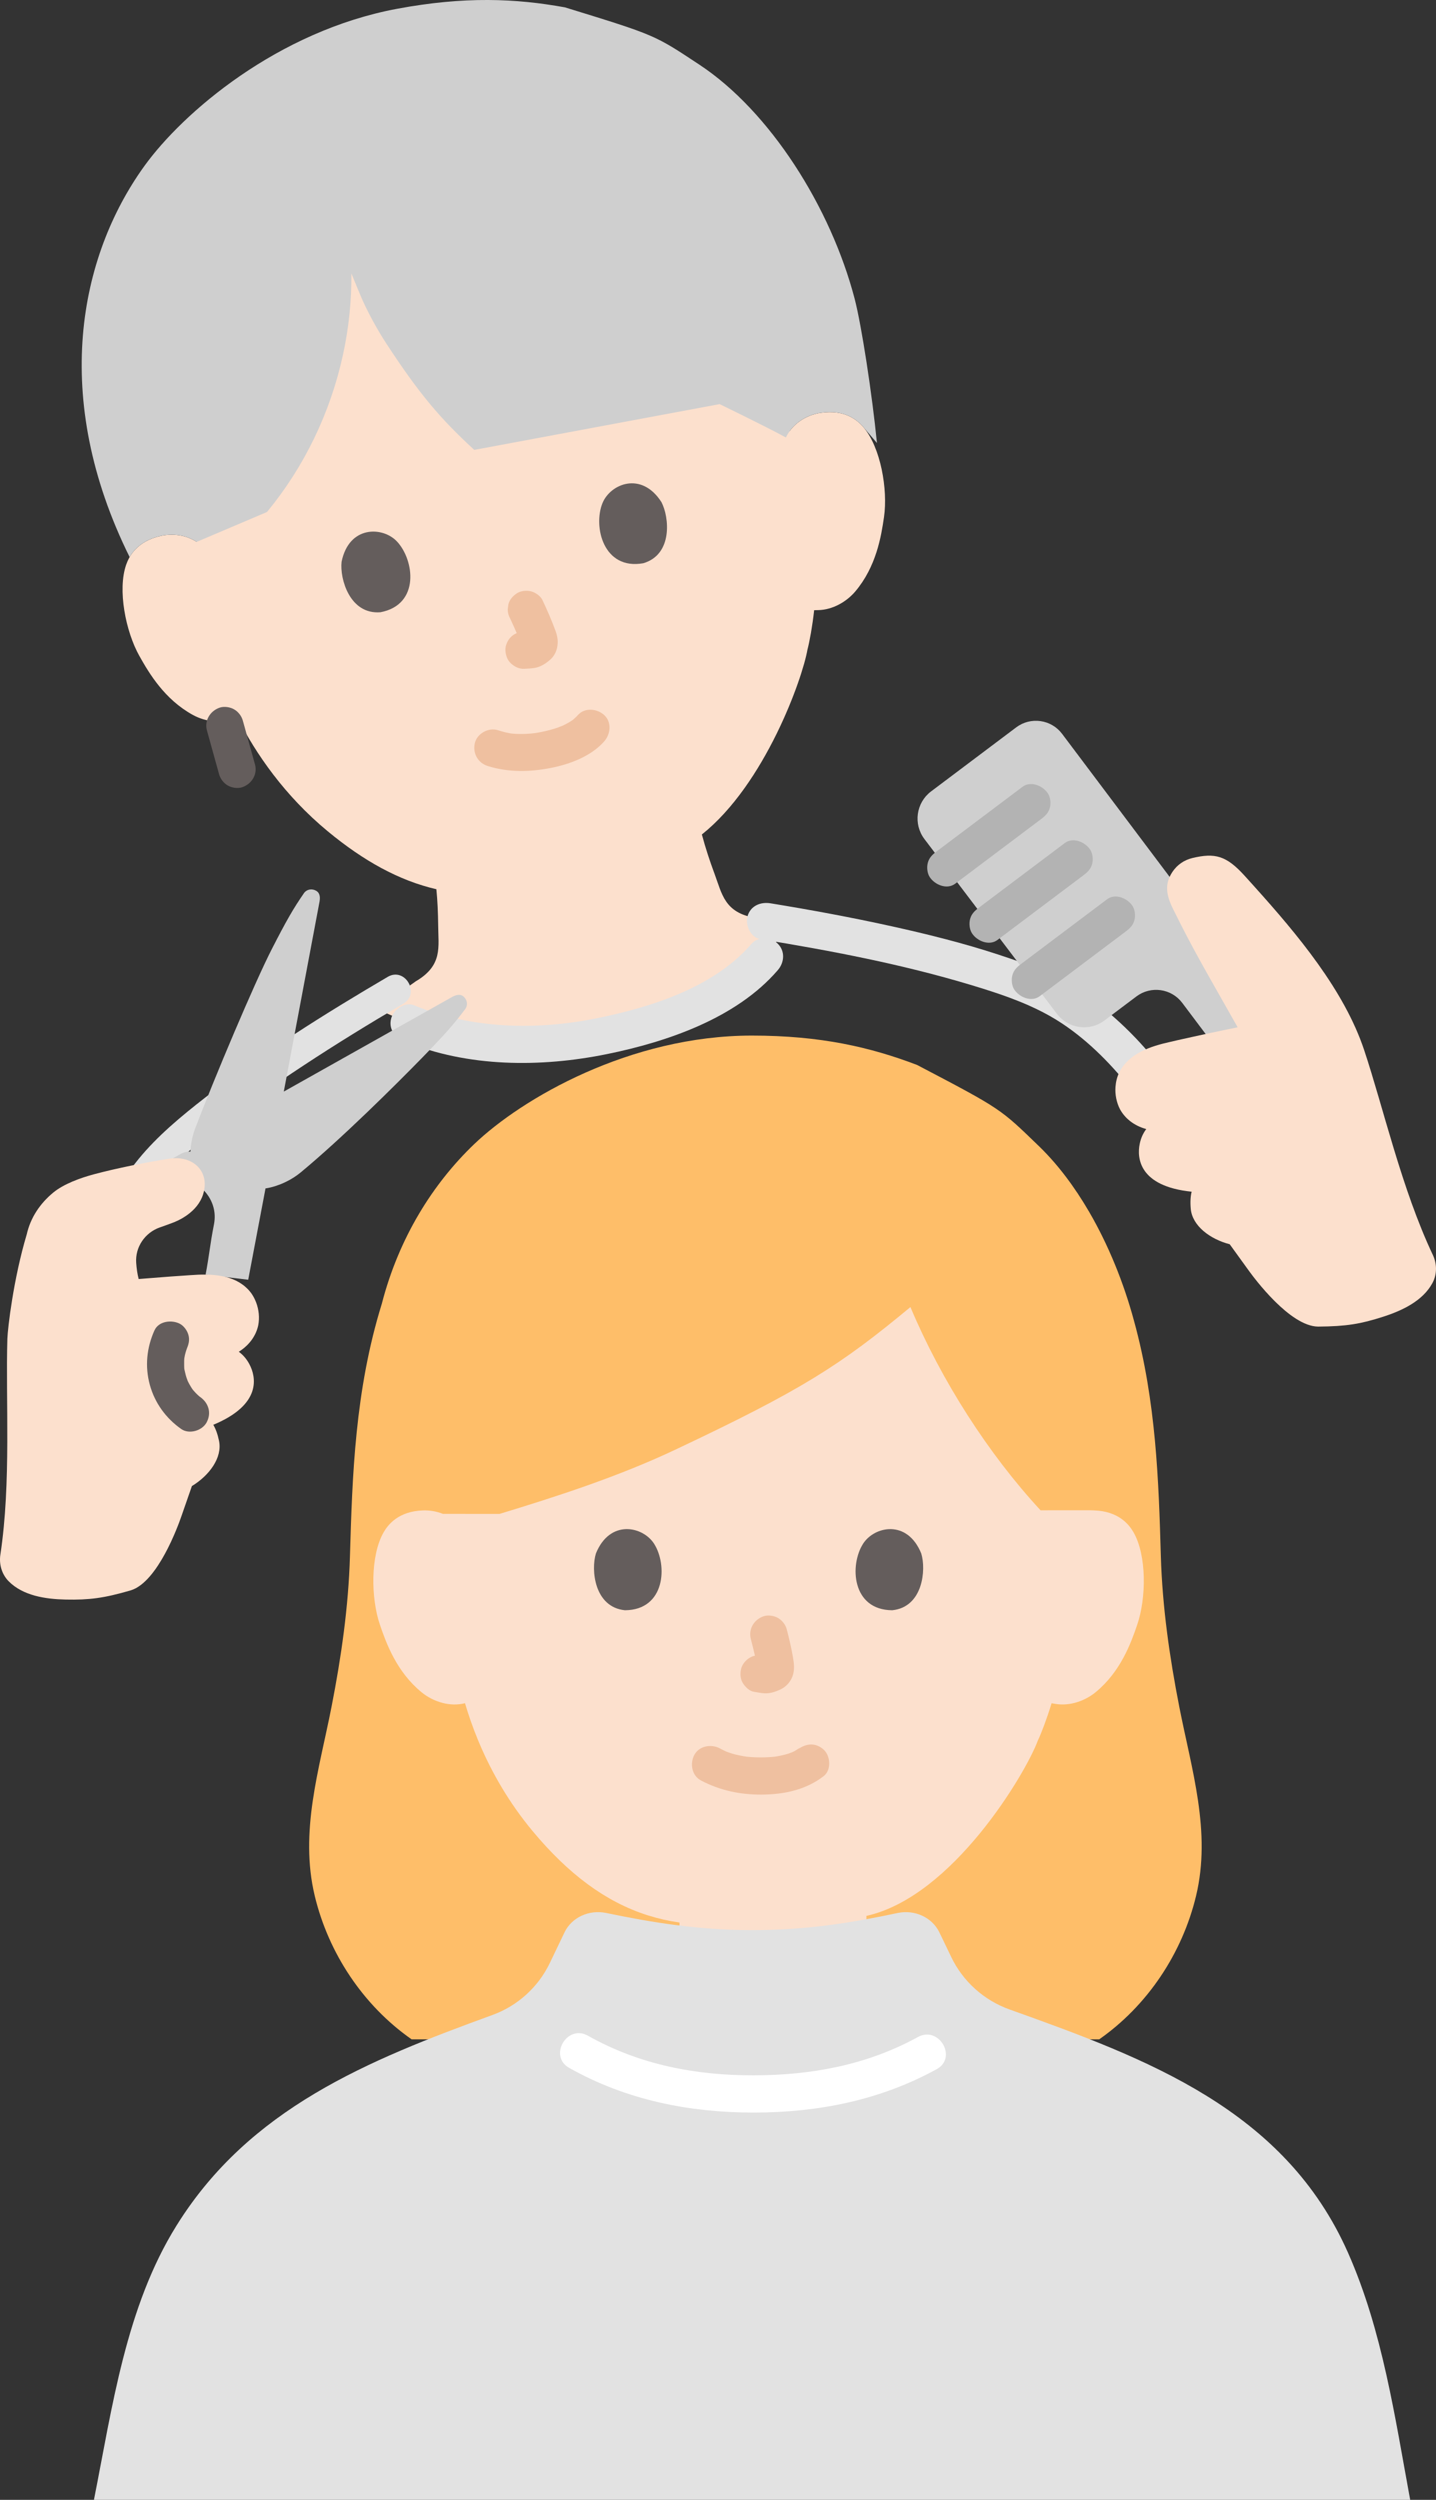
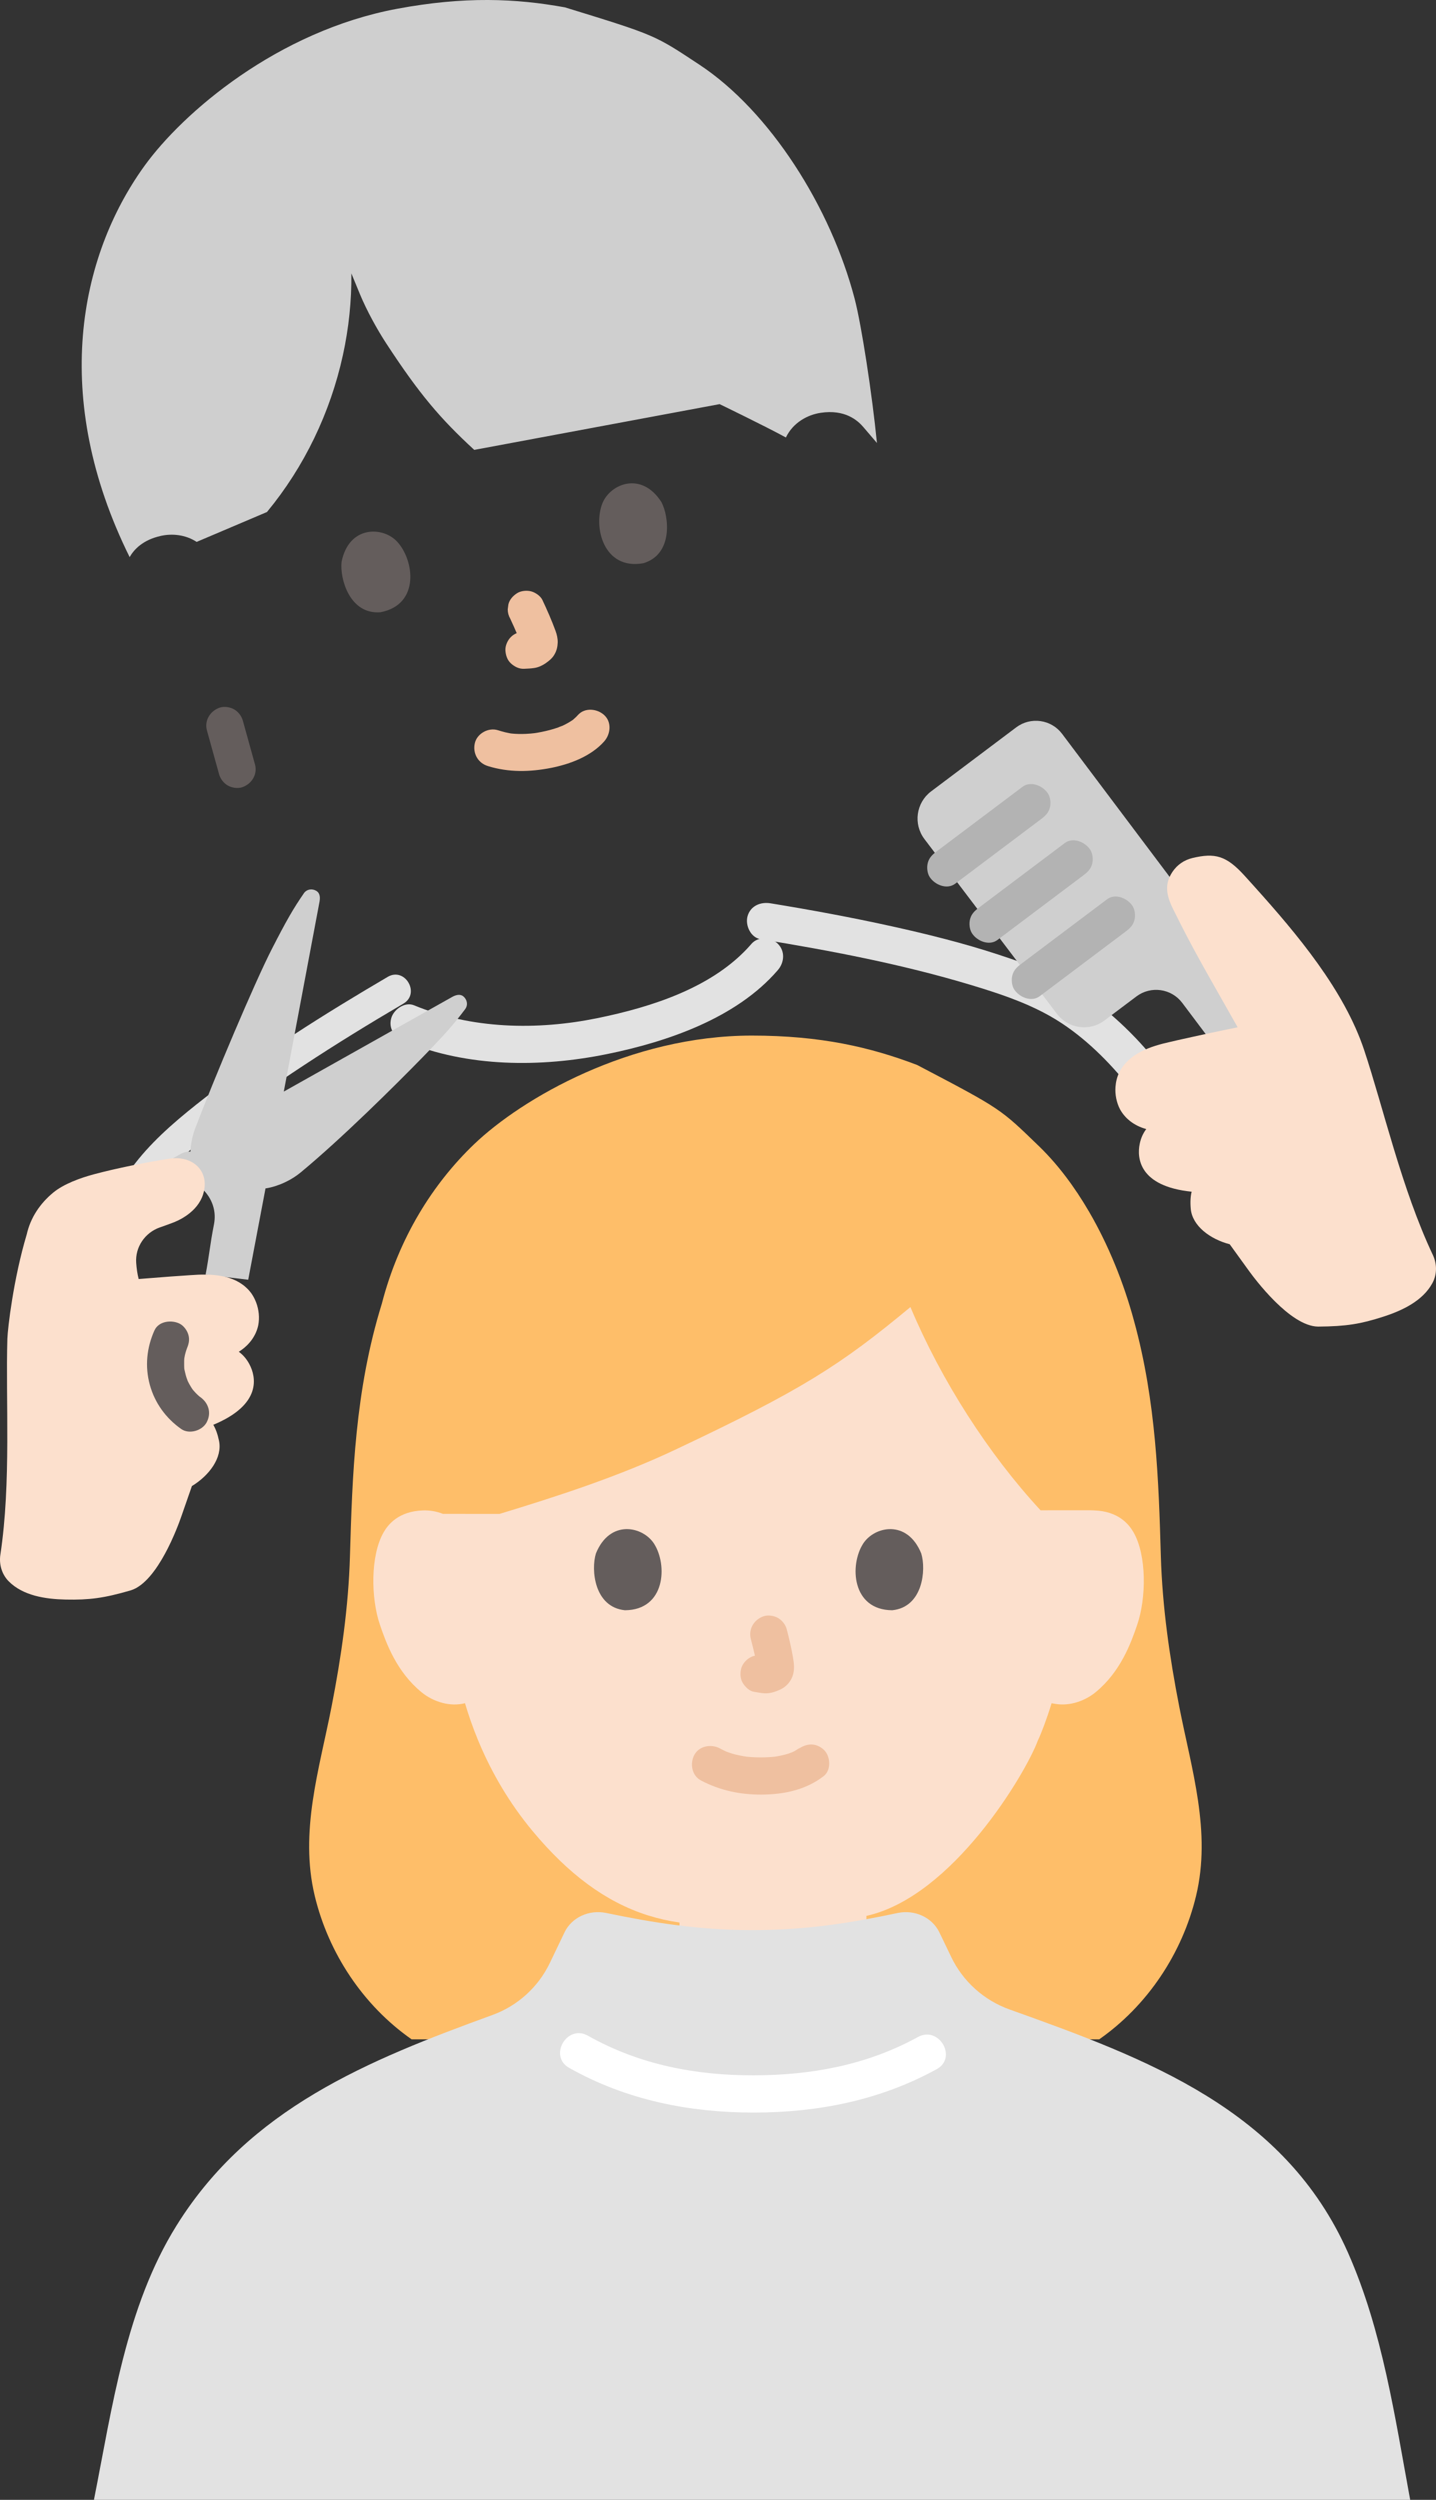
<svg xmlns="http://www.w3.org/2000/svg" id="b" width="185.261" height="322.409" viewBox="0 0 185.261 322.409">
  <rect x="0" y="0" width="185.261" height="322.409" fill="#333333" stroke="none" />
  <defs>
    <style>.d{fill:#fff;}.e{fill:#e2e2e2;}.f{fill:none;}.g{fill:#fce0cd;}.h{fill:#b3b3b3;}.i{fill:#efc0a0;}.j{fill:#645d5c;}.k{fill:#cfcfcf;}.l{fill:#febe69;}</style>
  </defs>
  <g id="c">
-     <path class="g" d="M101.854,55.629c1.014-1.417,2.594-2.173,4.027-2.388,3.118-.469,4.749.961,5.5,1.839,2.241,2.621,3.178,8.046,2.666,11.606-.363,2.521-1.005,6.395-3.699,9.588-1.11,1.316-2.906,2.382-4.808,2.414,0,0-.183.003-.503.009-.225,2.041-.594,4.07-.863,5.071-.638,3.747-5.485,17.377-13.624,23.856.458,1.709,1.003,3.382,1.626,5.05.976,2.615,1.279,5.053,5.295,5.711.103.017,1.958.504,4.197,1.095l-3.015,3.935c-4.393,5.217-13.472,8.825-21.948,10.405-7.198,1.342-16.294,1.361-23.923-1.852,0,0-1.982-.875-4.164-1.84,2.576-1.832,4.926-3.509,5.031-3.572,3.508-2.061,2.896-4.441,2.881-7.236-.023-1.615-.08-3.096-.232-4.636-4.819-1.112-9.394-3.654-13.996-7.456-5.601-4.627-9.31-10.045-11.661-14.667-1.871.871-4.131.537-5.755-.353-3.664-2.008-5.659-5.39-6.906-7.611-1.761-3.136-2.842-8.534-1.696-11.787.384-1.09,1.39-3.011,4.467-3.698,1.414-.316,3.161-.18,4.617.776,0,0-15.072-37.816,28.484-47.371,43.556-9.556,48.002,33.109,48.002,33.109Z" />
    <path class="k" d="M61.719,57.924l31.119-5.803s5.935,2.869,8.551,4.303c.929-1.936,2.812-2.932,4.492-3.184,3.118-.469,4.749.961,5.5,1.839,0,0,.741.867,1.756,2.054-.626-6.313-1.993-15.214-2.875-18.59-3.087-11.823-10.939-24.204-20.034-30.203-5.798-3.824-5.553-3.766-17.336-7.389-6.354-1.155-12.947-1.442-21.651.181-15.417,2.875-27.657,13.375-32.659,20.34-8.348,11.623-12.071,29.76-1.858,50.378.593-1.027,1.736-2.224,4.028-2.736,1.414-.316,3.161-.18,4.617.776l9.072-3.854c4.827-5.833,8.187-12.852,9.8-20.246.754-3.455,1.127-6.992,1.09-10.529.644,1.575,1.123,2.723,1.123,2.723.858,2.058,2.172,4.463,3.392,6.33,4.262,6.52,6.964,9.683,11.339,13.709l.535-.1Z" />
    <path class="e" d="M50.023,125.987c-8.129,4.767-16.154,9.805-23.595,15.603-3.026,2.358-6.055,4.859-8.503,7.833-3.027,3.676-5.25,8.166-6.769,12.66-1.703,5.038-2.255,10.346-2.507,15.631-.123,2.573,3.878,2.567,4,0,.424-8.895,2.261-17.988,7.867-25.172,2.199-2.818,5.085-5.223,7.887-7.452,3.473-2.763,7.138-5.291,10.844-7.729,4.191-2.758,8.468-5.383,12.795-7.921,2.219-1.301.209-4.76-2.019-3.454h0Z" />
    <path class="i" d="M62.933,98.798c2.685.835,5.439.779,8.182.234,2.442-.485,5.137-1.496,6.834-3.414.831-.94.995-2.481,0-3.394-.91-.835-2.506-1.004-3.394,0-.202.229-.43.422-.652.629-.295.274.511-.354.153-.117-.08.053-.157.112-.237.166-.196.132-.397.255-.603.37-.237.133-.48.251-.726.367-.376.178-.118-.039.045-.015-.083-.012-.416.158-.497.187-.716.253-1.453.444-2.197.593-.196.039-.393.075-.59.108-.172.029-.526.077-.162.031-.411.052-.824.087-1.237.106-.62.029-1.243.018-1.861-.044-.097-.01-.538-.056-.101-.008.424.047.027,0-.071-.018-.21-.037-.418-.081-.626-.131-.331-.08-.657-.177-.982-.278-1.199-.373-2.671.441-2.952,1.676-.297,1.303.392,2.553,1.676,2.952h0Z" />
    <path class="i" d="M65.829,79.798c.323.684.629,1.377.924,2.074l-.242-.573c.261.619.591,1.281.709,1.946l-.086-.638c.016.117.02.228.008.345l.086-.638c-.012.066-.028.123-.052.186l.242-.573c-.017.039-.039.076-.064.111l.375-.486c-.053.064-.106.109-.171.162l.486-.375c-.162.123-.327.227-.513.308l.573-.242c-.147.057-.292.095-.448.117l.638-.086c-.23.025-.46.008-.69.019-.634.032-1.24.246-1.697.703-.416.416-.73,1.099-.703,1.697.028.621.232,1.264.703,1.697.456.419,1.059.735,1.697.703.459-.023.861-.032,1.329-.105.518-.081,1.029-.307,1.457-.608.472-.332.85-.632,1.145-1.136.273-.467.398-.983.416-1.521.018-.529-.107-1.054-.288-1.546-.497-1.346-1.075-2.667-1.687-3.964-.244-.516-.903-.957-1.434-1.103-.574-.158-1.339-.087-1.849.242-.512.33-.964.822-1.103,1.434l-.086.638c.001.433.111.837.328,1.211h0Z" />
    <path class="j" d="M44.069,72.453c-.25,2.176,1.046,6.833,5.02,6.509,5.147-.992,4.354-6.766,2.118-9.134-1.831-1.939-6.178-2.076-7.138,2.625Z" />
    <path class="j" d="M85.334,64.758c1.017,1.94,1.487,6.751-2.336,7.881-5.159.93-6.501-4.743-5.268-7.757,1.009-2.468,5.015-4.163,7.604-.124Z" />
    <path class="e" d="M98.117,121.129c9.1,1.484,18.222,3.224,27.06,5.88,3.552,1.068,7.078,2.223,10.295,4.042,3.758,2.126,7.09,5.309,9.807,8.637,3.03,3.71,5.167,8.067,7.093,12.423.524,1.186,2.255,1.463,3.284.861,1.222-.715,1.387-2.093.861-3.284-1.775-4.015-3.735-7.958-6.364-11.492-3.021-4.061-6.715-7.643-10.923-10.47-3.139-2.109-6.851-3.436-10.422-4.607-4.504-1.478-9.116-2.628-13.743-3.65-5.193-1.147-10.425-2.114-15.673-2.97-1.278-.208-2.583.332-2.952,1.676-.315,1.146.39,2.742,1.676,2.952h0Z" />
    <path class="e" d="M52.146,134.284c8.209,3.386,17.614,3.411,26.21,1.654,7.766-1.587,16.663-4.627,21.995-10.824.845-.982.965-2.429,0-3.394-.865-.865-2.545-.987-3.394,0-4.828,5.611-12.864,8.156-19.877,9.59-7.81,1.597-16.223,1.413-23.658-1.654-1.199-.494-2.639.535-2.952,1.676-.379,1.378.473,2.456,1.676,2.952h0Z" />
    <path class="j" d="M26.698,94.208c.523,1.885,1.046,3.77,1.569,5.655.162.582.581,1.129,1.103,1.434.514.301,1.273.429,1.849.242,1.235-.4,2.036-1.656,1.676-2.952-.523-1.885-1.046-3.77-1.569-5.655-.162-.582-.581-1.129-1.103-1.434-.514-.301-1.273-.429-1.849-.242-1.235.4-2.036,1.656-1.676,2.952h0Z" />
    <path class="k" d="M142.489,131.612l4.119-3.098c1.867-1.404,4.515-1.033,5.919.834,3.897,5.181,11.329,15.064,15.427,20.513,1.354,1.8,3.932,2.162,5.732.808l.096-.072c1.885-1.417,2.26-4.071.855-5.939l-37.61-50.009c-1.405-1.868-4.058-2.244-5.926-.839l-10.977,8.255c-1.941,1.46-2.326,4.22-.858,6.155l17.092,22.537c1.459,1.924,4.2,2.306,6.13.855Z" />
    <path class="h" d="M131.914,101.477c-3.703,2.785-7.407,5.57-11.11,8.355-.519.391-.923.783-1.103,1.434-.158.574-.087,1.339.242,1.849.638.989,2.211,1.668,3.284.861,3.703-2.785,7.407-5.57,11.11-8.355.519-.391.923-.783,1.103-1.434.158-.574.087-1.339-.242-1.849-.638-.989-2.211-1.668-3.284-.861h0Z" />
    <path class="h" d="M137.368,108.73c-3.703,2.785-7.407,5.57-11.11,8.355-.519.391-.923.783-1.103,1.434-.158.574-.087,1.339.242,1.849.638.989,2.211,1.668,3.284.861,3.703-2.785,7.407-5.57,11.11-8.355.519-.391.923-.783,1.103-1.434.158-.574.087-1.339-.242-1.849-.638-.989-2.211-1.668-3.284-.861h0Z" />
    <path class="h" d="M142.823,115.982c-3.703,2.785-7.407,5.57-11.11,8.355-.519.391-.923.783-1.103,1.434-.158.574-.087,1.339.242,1.849.638.989,2.211,1.668,3.284.861,3.703-2.785,7.407-5.57,11.11-8.355.519-.391.923-.783,1.103-1.434.158-.574.087-1.339-.242-1.849-.638-.989-2.211-1.668-3.284-.861h0Z" />
    <path class="g" d="M161.882,114.397c-.442-.491-.879-.975-1.312-1.451-2.359-2.6-3.828-2.981-6.734-2.285-1.066.255-1.959.869-2.571,1.777-1.065,1.581-.791,3.031.049,4.742,2.586,5.267,4.478,8.442,7.418,13.652l.938,1.661c-.706.144-1.412.288-1.412.288-2.215.452-6.929,1.497-7.202,1.574-2.65.579-5.452,1.515-6.662,3.971-.282.558-.438,1.213-.483,1.854-.07.997.129,2.002.579,2.876.59,1.082,1.677,2.085,3.392,2.563-.403.528-.694,1.156-.85,1.928-.362,1.789-.095,5.452,6.705,6.149-.141.559-.195,1.284-.116,2.195.193,2.22,2.51,3.929,5.027,4.582,1.342,1.854,2.438,3.372,2.438,3.372.739,1.024,5.318,7.198,8.951,7.248,3.691-.025,5.533-.348,8.413-1.274,2.485-.799,5.122-2.055,6.355-4.349.6-1.116.594-2.463.054-3.606-4.04-8.551-6.368-18.93-8.865-26.431-2.57-7.72-8.619-14.927-14.113-21.035Z" />
    <path class="k" d="M59.92,128.643c-.402-.466-.936-.402-1.529-.097-8.388,4.71-15.113,8.488-21.778,12.237,1.419-7.52,2.845-15.099,4.619-24.547.107-.669-.012-1.186-.588-1.423-.685-.276-1.214.051-1.434.384-1.319,1.919-2.178,3.363-4.167,7.254-2.231,4.365-7.365,16.531-9.857,23.065-.53,1.367-.806,3.229-.506,4.916.06.299.13.584.2.87.283.89.851,1.631,1.487,2.304.555.594.959,1.316,1.163,2.071.193.688.221,1.415.09,2.145-.559,2.857-.607,4.007-1.098,6.578l5.5.65c.804-4.242,1.536-8.103,2.232-11.779h.007c1.703-.264,3.373-1.105,4.503-2.038,5.392-4.46,12.286-11.322,15.71-14.826,3.052-3.133,4.149-4.405,5.544-6.266.249-.328.388-.926-.097-1.497Z" />
    <path class="k" d="M23.289,148.837c-2.719,1.531-5.442,3.057-8.163,4.586-1.095.615-1.555,2.207-.861,3.284.714,1.108,2.112,1.519,3.284.861,2.721-1.529,5.443-3.054,8.163-4.586,1.095-.616,1.556-2.206.861-3.284-.714-1.107-2.113-1.52-3.284-.861h0Z" />
    <path class="g" d="M.953,172.65c.04-1.315.78-7.718,2.494-13.442.489-2.166,1.716-3.994,3.43-5.405,1.358-1.118,3.508-1.888,5.207-2.345,2.973-.8,6.93-1.581,9.771-2.02,2.705-.418,4.758,1.216,4.543,3.629-.238,2.669-2.652,4.047-3.944,4.567-.438.176-1.119.417-1.838.67-1.919.674-3.188,2.536-3.046,4.565.048.683.141,1.391.321,2.089,2.421-.205,6.386-.494,6.642-.498,2.705-.206,5.657-.113,7.522,1.891.43.454.768,1.037.995,1.638.353.935.451,1.955.271,2.921-.254,1.205-1.008,2.479-2.513,3.429.537.39.996.908,1.367,1.603.86,1.61,1.656,5.196-4.658,7.815.296.495.555,1.174.741,2.07.452,2.182-1.276,4.484-3.5,5.832-.754,2.161-1.368,3.93-1.368,3.93-.414,1.194-3.028,8.422-6.494,9.512-3.543,1.035-5.4,1.255-8.425,1.195-2.61-.052-5.496-.498-7.336-2.342-.895-.897-1.276-2.189-1.087-3.439,1.415-9.351.667-19.962.905-27.864h0Z" />
    <path class="j" d="M25.801,180.157c-.077-.054-.398-.294-.069-.042.339.26-.007-.013-.057-.057-.146-.127-.286-.26-.42-.398s-.26-.284-.387-.43c-.303-.348.251.357.099.131-.06-.089-.125-.174-.185-.263-.227-.339-.427-.696-.599-1.066-.077-.165-.14-.474.063.158-.026-.082-.063-.161-.092-.242-.073-.202-.139-.408-.196-.616-.051-.187-.096-.376-.134-.566-.021-.106-.039-.212-.057-.318-.064-.366.04.254.034.254-.049.002-.045-1.123-.041-1.223.005-.107.011-.214.021-.321.009-.101.059-.501.001-.064-.059.447.042-.18.072-.313.048-.209.105-.416.172-.619.027-.082.057-.162.085-.243.155-.458-.242.538-.044.096.272-.607.426-1.182.242-1.849-.153-.557-.584-1.16-1.103-1.434-1.047-.553-2.736-.362-3.284.861-.999,2.229-1.244,4.642-.592,7.015.642,2.338,2.075,4.306,4.049,5.692,1.031.723,2.712.22,3.284-.861.65-1.23.239-2.512-.861-3.284h0Z" />
    <path class="l" d="M140.514,156.296c-1.899-3.263-4.089-6.171-6.507-8.503-4.997-4.821-4.769-4.72-15.688-10.442-6.035-2.301-12.463-3.791-21.318-3.791-15.682,0-29.64,8.079-35.834,14.009-5.291,5.066-9.704,12.031-11.912,20.593-3.462,11.156-3.805,22.215-4.106,32.538-.191,6.532-1.122,13.016-2.376,19.421-1.587,8.105-4.151,16.122-2.166,24.394,1.773,7.389,6.253,14.14,12.494,18.5h88.711c6.241-4.36,10.721-11.111,12.494-18.5,1.985-8.272-.579-16.289-2.166-24.394-1.254-6.405-2.185-12.889-2.376-19.421-.281-9.637-.599-19.915-3.454-30.315-1.342-4.978-3.322-9.836-5.797-14.09Z" />
    <path class="f" d="M119.766,137.92c-6.465-2.621-13.199-4.36-22.764-4.36-15.682,0-29.64,8.079-35.834,14.009-10.275,9.837-17.239,26.839-11.172,48.788" />
    <path class="f" d="M147.566,200.152c.554-6.332.85-15.48.6-18.996-.868-12.188-6.317-25.799-14.158-33.364-3.122-3.012-4.205-4.103-7.239-5.891" />
    <path class="g" d="M83.6,247.032c-5.55-1.756-10.333-5.424-14.834-10.811-3.091-3.699-5.299-7.588-6.862-11.24-.086-.202-.171-.403-.254-.604-.675-1.638-1.221-3.222-1.66-4.714-.948.245-1.934.206-2.86-.028-1.026-.259-1.979-.756-2.732-1.372-3.234-2.646-4.575-6.336-5.394-8.748-1.156-3.406-1.229-8.911.493-11.898.577-1.001,1.918-2.705,5.069-2.816.823-.029,1.725.105,2.58.447.265,0,.527,0,.781,0l6.529.002c7.146-2.179,15.178-4.746,22.649-8.273,16.371-7.728,21.292-10.888,30.352-18.402,3.964,9.439,10.066,18.954,16.788,26.211,1.449-.004,2.635-.005,2.635-.005.539,0,1.01,0,1.01,0h2.752l.521.018c3.151.111,4.492,1.816,5.069,2.816,1.723,2.987,1.65,8.492.493,11.898-.819,2.412-2.16,6.102-5.394,8.748-1.332,1.09-3.294,1.809-5.169,1.492,0,0-.18-.03-.496-.084-.595,1.966-1.33,3.892-1.778,4.827-1.515,4.113-10.94,20.117-22.108,22.599,0,0,0,.551,0,1.428-4.6.841-9.265,1.402-14.768,1.402-3.26,0-6.344-.221-9.35-.592.002-.847.002-1.381.002-1.381-1.403-.199-2.756-.507-4.067-.922Z" />
    <path class="i" d="M90.432,229.628c2.446,1.292,5.078,1.842,7.845,1.824,2.87-.019,5.708-.609,7.999-2.394.995-.775.875-2.591,0-3.394-1.055-.969-2.332-.827-3.394,0,.813-.633-.143.058-.408.197-.211.111-.778.267-.074.058-.22.065-.432.166-.651.237-.596.192-1.205.314-1.822.416.345-.057.195-.025-.063,0-.179.018-.358.033-.537.044-.431.028-.863.039-1.295.036-.387-.002-.774-.016-1.16-.042-.177-.012-.354-.026-.531-.044-.102-.01-.752-.131-.146-.013-.573-.112-1.141-.21-1.702-.378-.239-.071-.471-.157-.706-.237-.573-.196.451.221-.067-.023-.292-.138-.58-.281-.865-.432-1.11-.586-2.66-.318-3.284.861-.586,1.109-.324,2.658.861,3.284h0Z" />
    <path class="i" d="M96.867,211.393c.333,1.269.652,2.558.843,3.858l-.086-.638c.023.178.033.354.014.532l.086-.638c-.013.083-.031.16-.059.239l.242-.573c-.025.056-.05.103-.085.154l.375-.486c-.04.048-.077.085-.126.124l.486-.375c-.098.063-.2.113-.305.162l.573-.242c-.168.07-.335.122-.515.15l.638-.086c-.162.019-.321.018-.483,0l.638.086c-.182-.025-.361-.07-.543-.094-.319-.1-.638-.114-.957-.043-.319.014-.617.109-.892.285-.498.291-.973.862-1.103,1.434-.14.614-.11,1.304.242,1.849.312.484.835,1.022,1.434,1.103.452.061.891.175,1.352.195.725.032,1.394-.194,2.04-.492.807-.372,1.441-1.122,1.655-1.99.183-.739.107-1.355-.018-2.096-.21-1.243-.497-2.474-.817-3.693-.152-.579-.588-1.133-1.103-1.434s-1.273-.429-1.849-.242c-1.25.404-2.018,1.651-1.676,2.952h0Z" />
    <path class="j" d="M76.878,200.357c-.644,2.093-.224,6.909,3.742,7.319,5.242-.031,5.521-5.854,3.756-8.591-1.445-2.241-5.693-3.174-7.498,1.272Z" />
    <path class="j" d="M118.854,200.357c.644,2.093.225,6.909-3.741,7.319-5.242-.032-5.521-5.854-3.757-8.591,1.445-2.241,5.693-3.173,7.498,1.272Z" />
    <path class="e" d="M181.93,322.409c-1.98-10.73-3.58-21.85-8.02-31.87-8.16-18.43-25.83-25-43.65-31.37-3.31-1.18-6.02-3.61-7.54-6.77-.52-1.08-1.03-2.16-1.54-3.2-.93-1.91-3.17-2.94-5.36-2.48-5.99,1.27-11.7,2.21-18.81,2.21-6.73,0-12.71-.94-18.8-2.21-2.2-.46-4.44.56-5.37,2.48-.62,1.28-1.26,2.62-1.89,3.94-1.5,3.14-4.17,5.56-7.43,6.74-16.06,5.85-31.37,12.04-40.78,27.21-6.51,10.47-8.26,23.41-10.62,35.32" />
    <path class="d" d="M73.427,266.693c7.34,4.142,15.458,5.769,23.821,5.767,8.276-.002,16.295-1.585,23.601-5.599,2.708-1.488.289-5.634-2.423-4.145-6.577,3.613-13.743,4.928-21.179,4.943-7.521.016-14.793-1.384-21.399-5.112-2.694-1.52-5.116,2.625-2.423,4.145h0Z" />
  </g>
</svg>